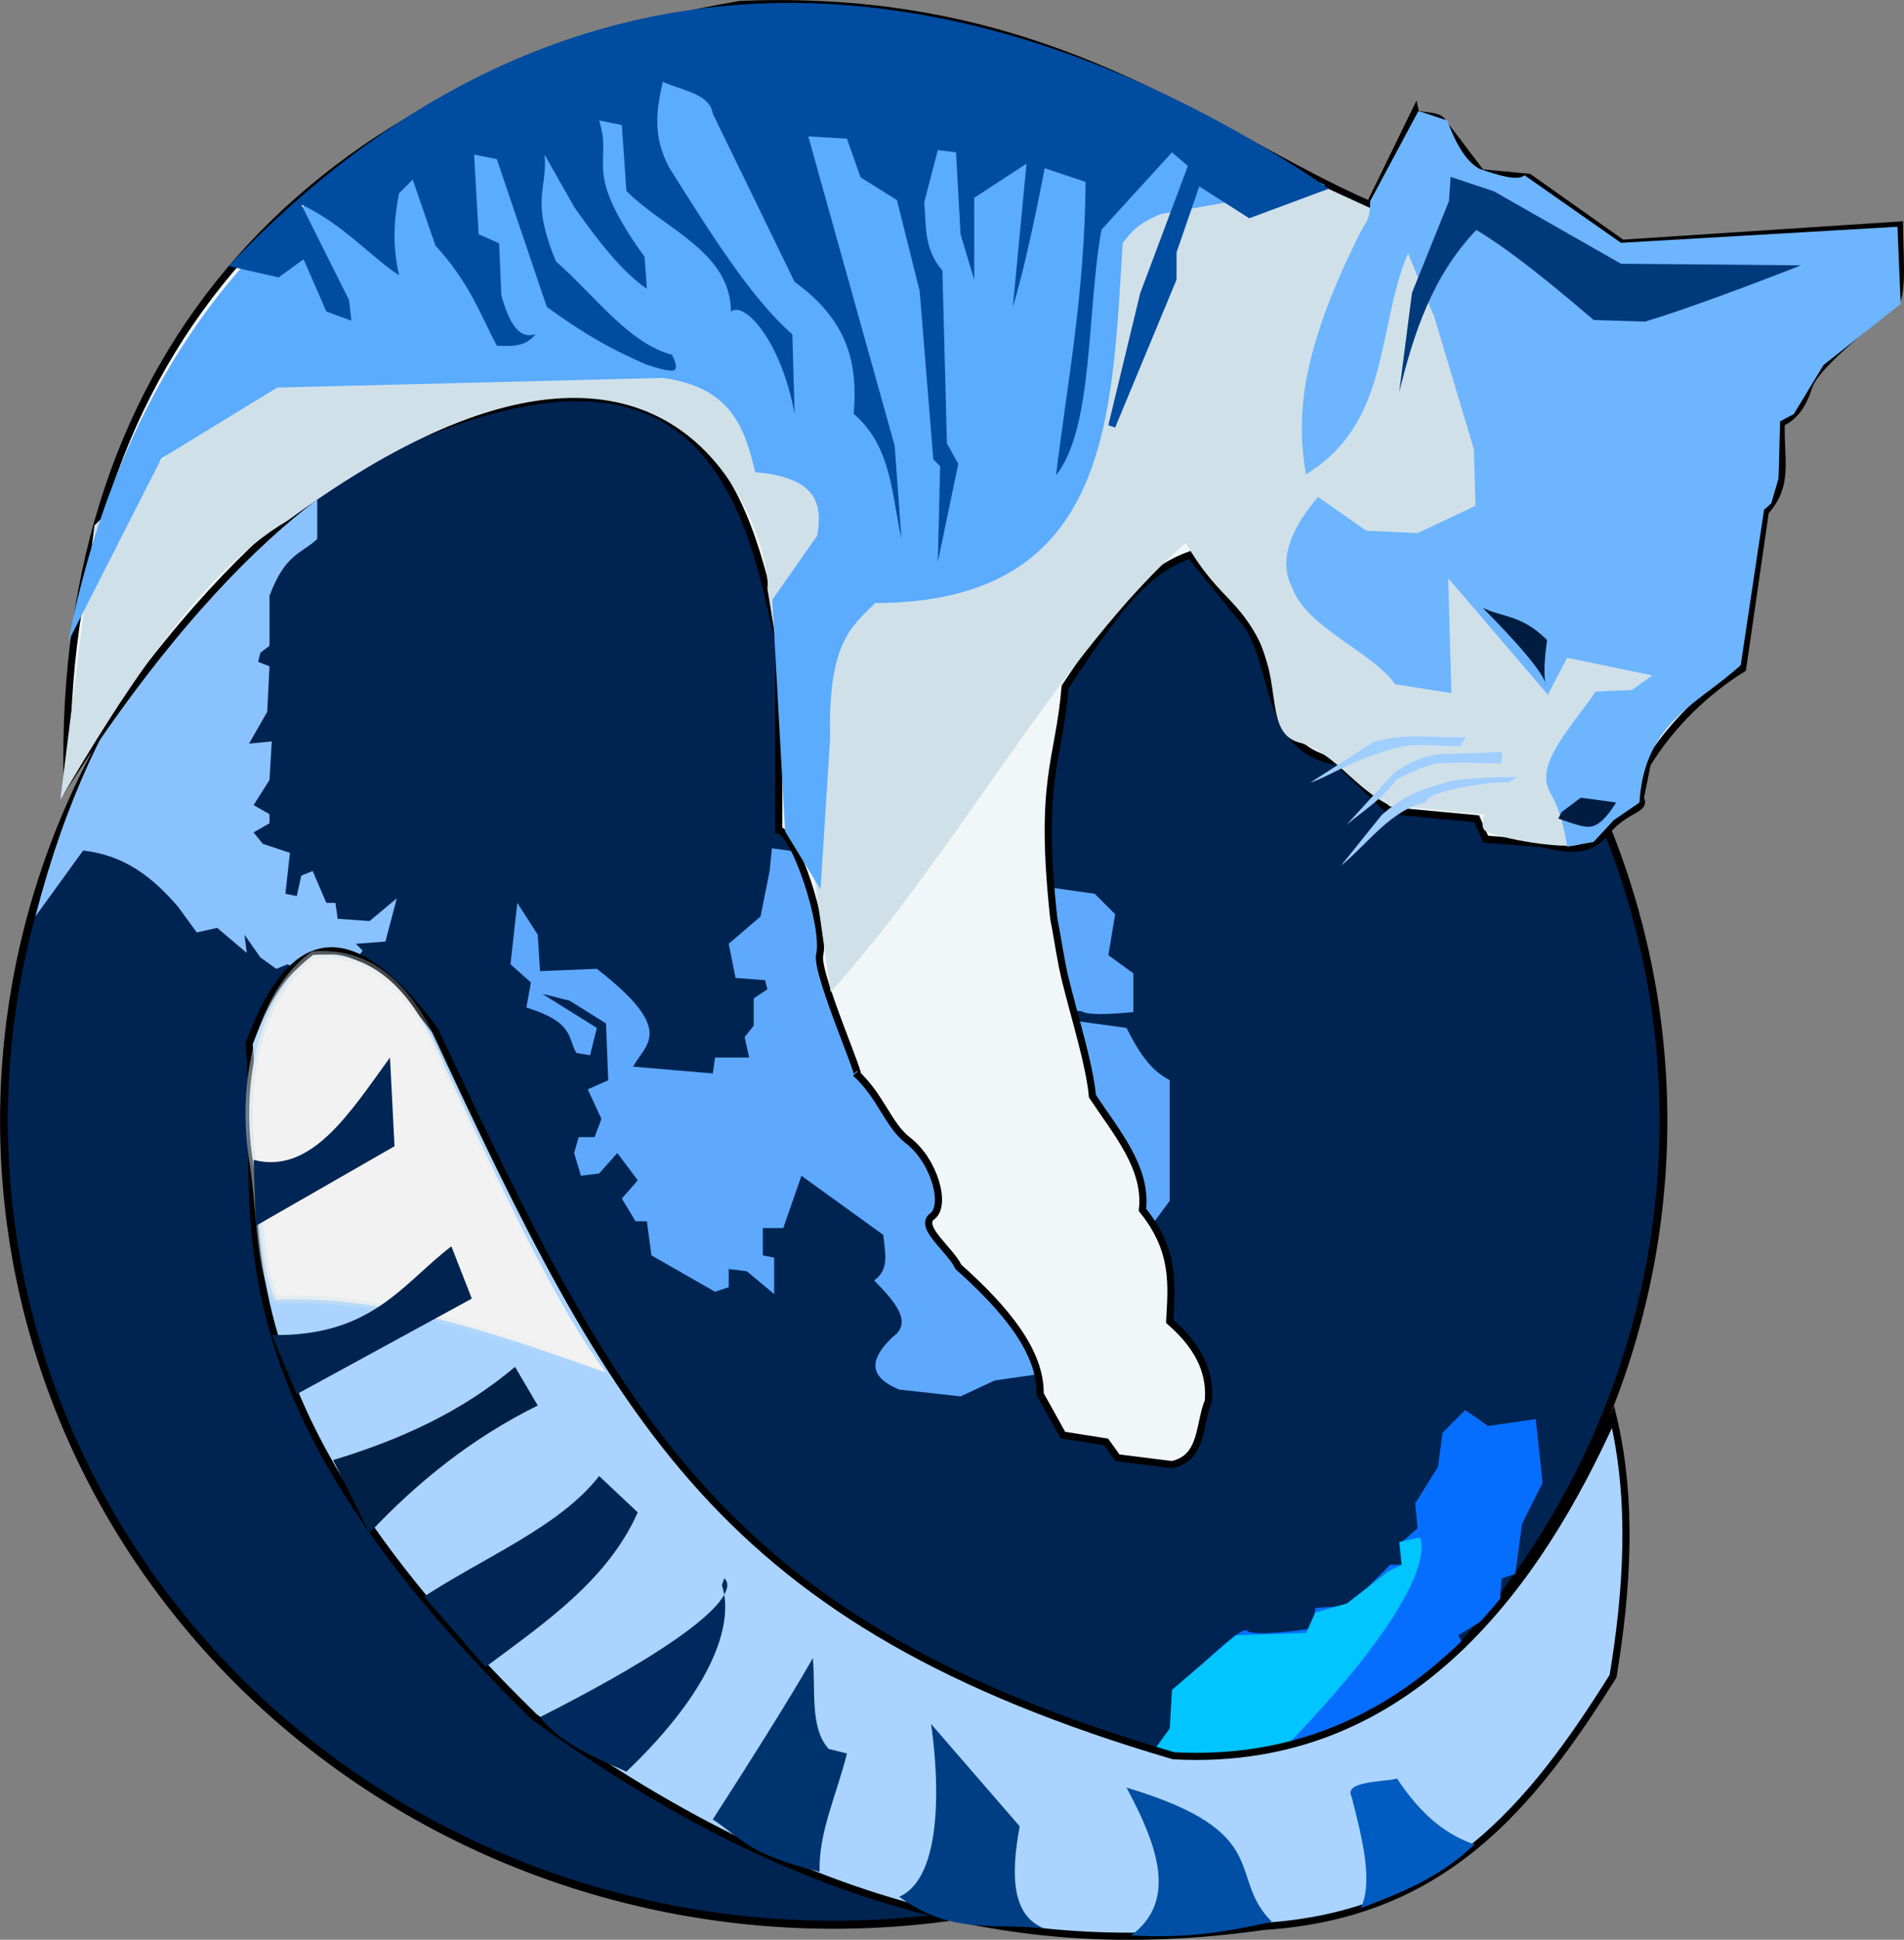
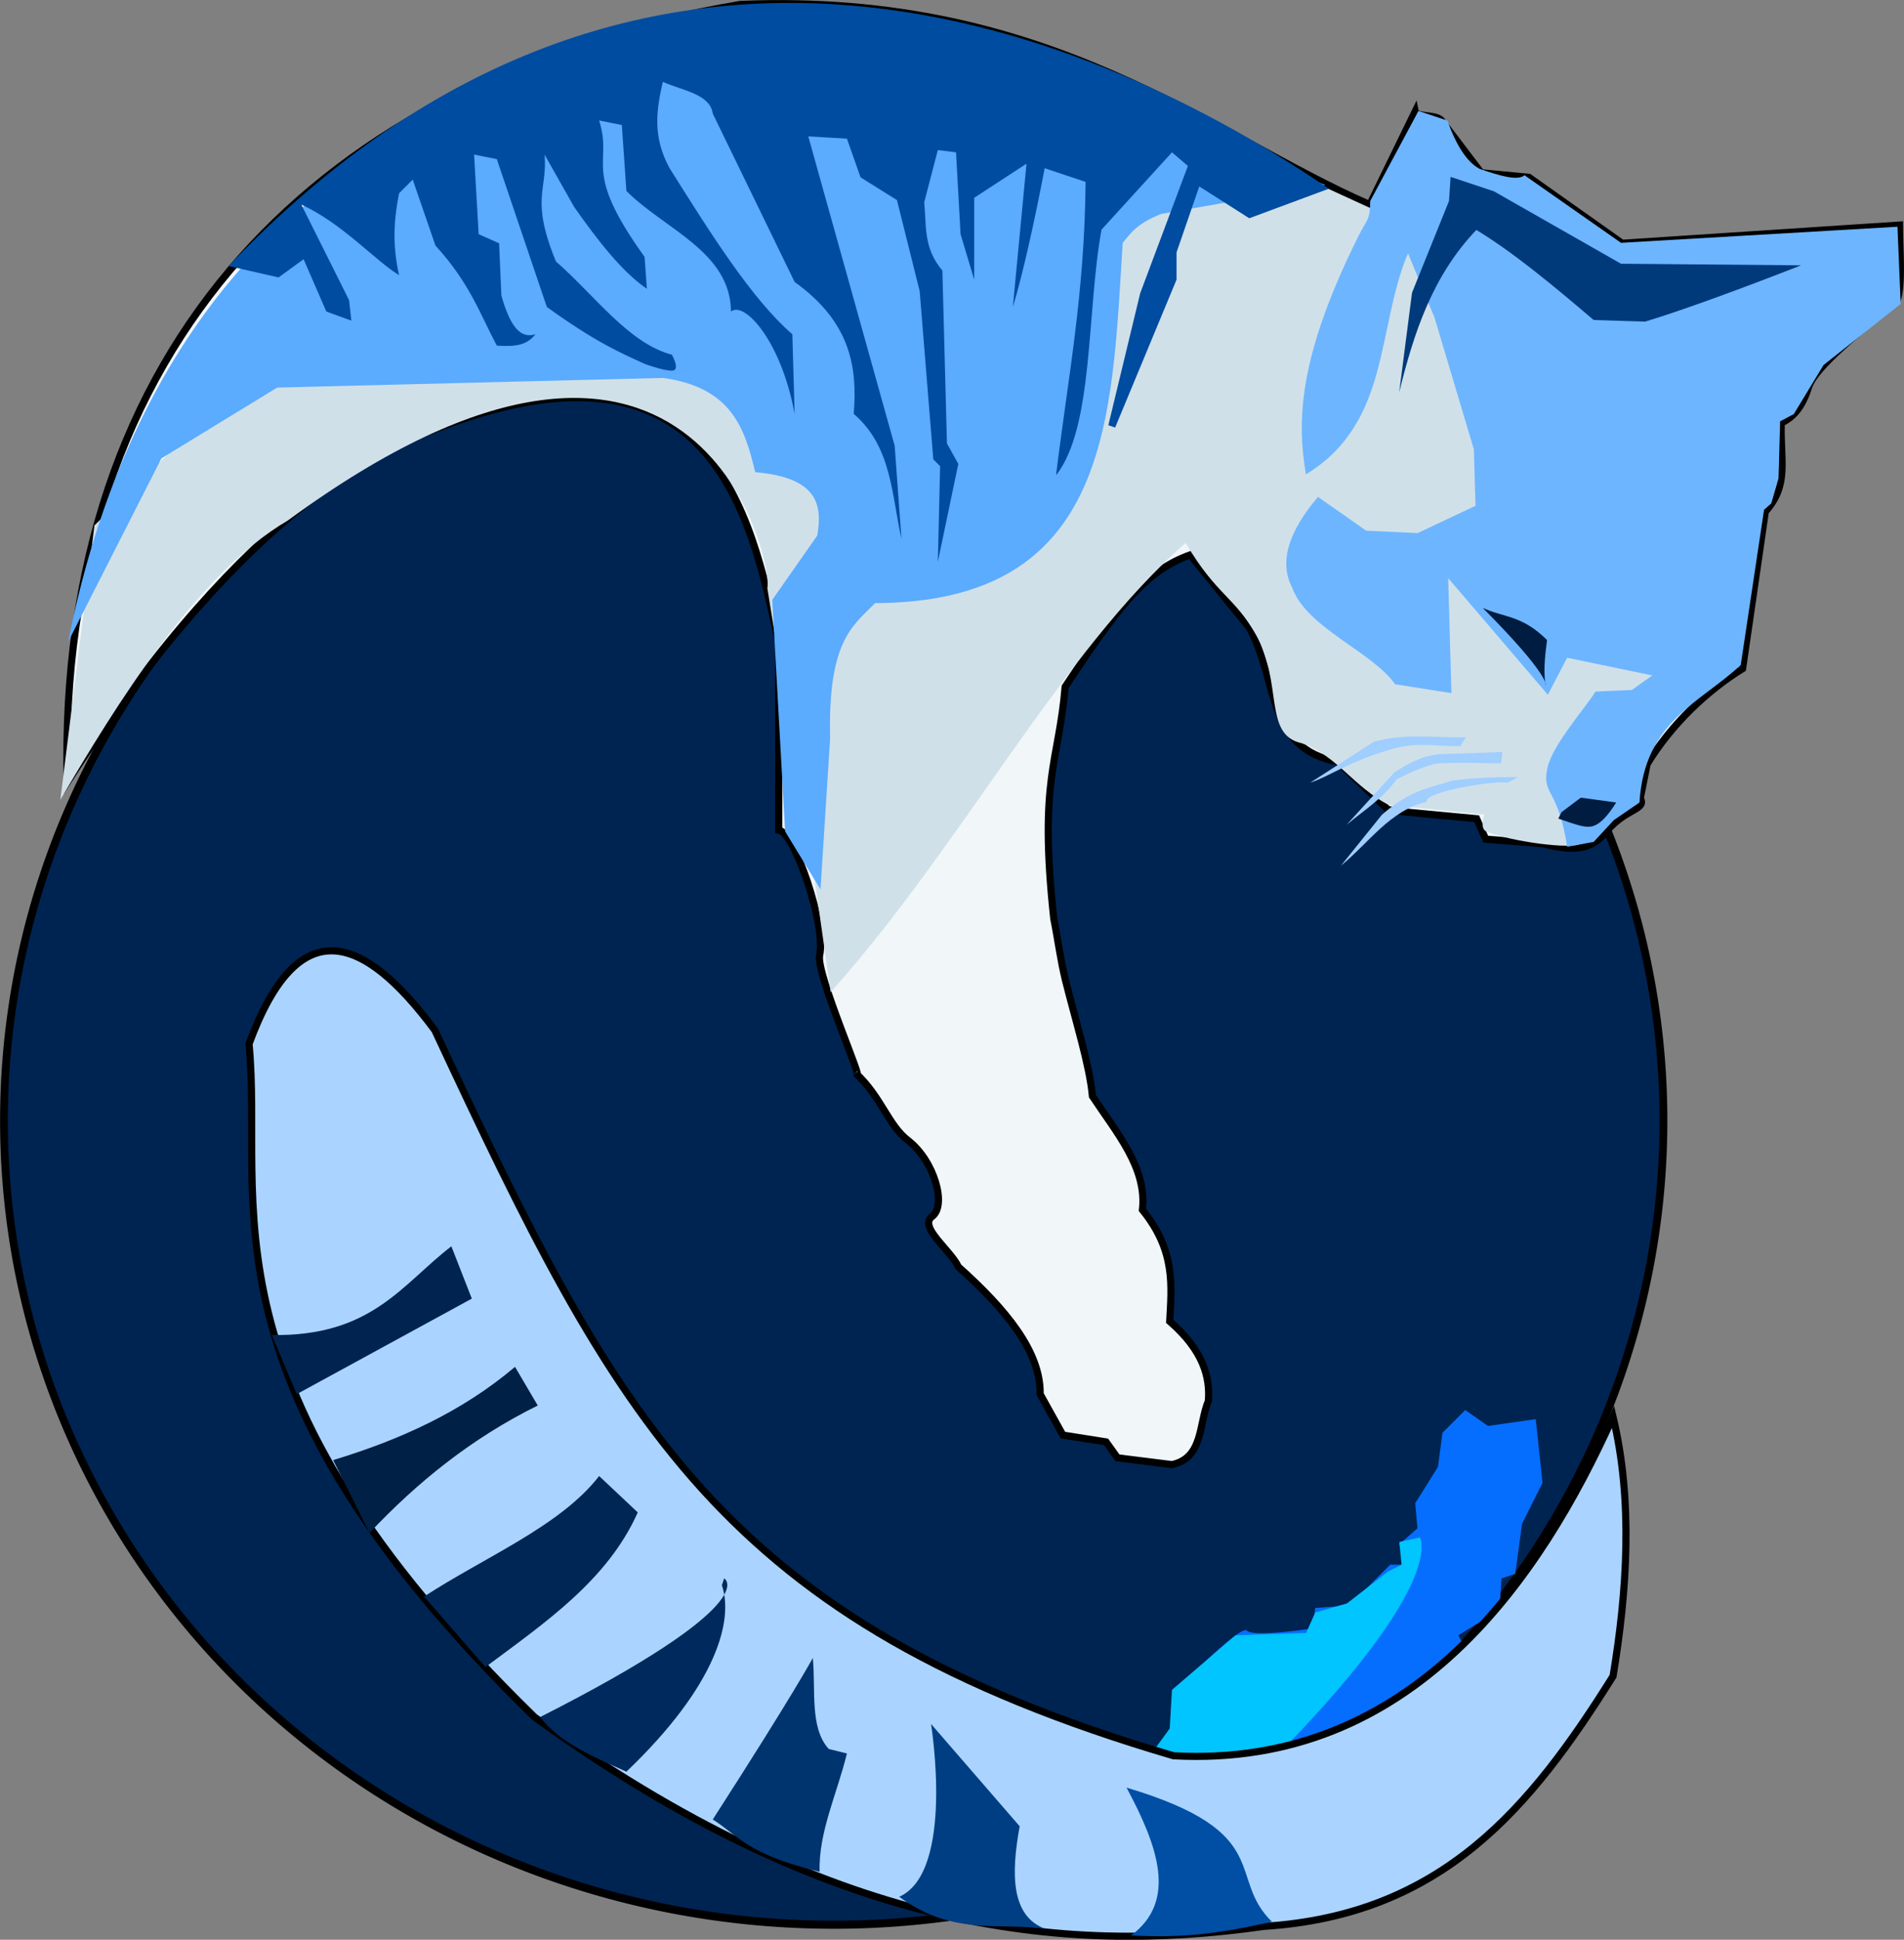
<svg xmlns="http://www.w3.org/2000/svg" xmlns:xlink="http://www.w3.org/1999/xlink" version="1.1" width="266.173" height="271.034">
  <rect width="100%" height="100%" fill="#808080" stroke="none" />
  <defs id="defs6">
    <linearGradient id="linearGradient3716">
      <stop id="stop3718" style="stop-color:#d4e3eb;stop-opacity:0.498" offset="0" />
      <stop id="stop3720" style="stop-color:#d4e3eb;stop-opacity:0" offset="1" />
    </linearGradient>
    <linearGradient id="linearGradient3676">
      <stop id="stop3684" style="stop-color:#d4e3eb;stop-opacity:0.498" offset="0" />
      <stop id="stop3680" style="stop-color:#d4e3eb;stop-opacity:0" offset="1" />
    </linearGradient>
    <linearGradient x1="64.844" y1="175.62" x2="114.723" y2="175.62" id="linearGradient3714" xlink:href="#linearGradient3716" gradientUnits="userSpaceOnUse" gradientTransform="translate(-30.016,-13.04)" />
  </defs>
  <path d="m 255.278,178.653 a 106.515,99.774 0 1 1 -213.031,0 106.515,99.774 0 1 1 213.031,0 z" transform="matrix(1.089,0,0,1.126,-45.451,-44.57)" id="path3648" style="fill:#002452;fill-opacity:1;stroke:#000000;stroke-opacity:1" />
-   <path d="m 4.942,128.062 6.674,-9.216 c 5.949,0.649 9.922,3.932 13.347,7.945 l 2.542,3.496 2.86,-0.636 4.131,3.496 -0.318,-2.542 2.225,3.178 2.225,1.589 1.589,-0.636 6.356,3.496 4.131,-5.403 -0.953,-0.953 4.131,-0.318 1.589,-6.038 -3.814,3.178 -4.449,-0.318 -0.318,-2.225 -1.271,0 -1.907,-4.449 -1.589,0.636 -0.636,2.86 -1.589,-0.318 0.636,-5.72 -3.814,-1.271 -1.271,-1.589 2.225,-1.271 0,-1.271 -2.225,-1.271 2.225,-3.496 0.318,-5.403 -3.178,0.318 2.542,-4.449 0.318,-6.356 -1.589,-0.636 0.318,-1.271 1.271,-0.953 0,-6.992 c 2.225,-5.936 4.449,-5.843 6.674,-7.945 l 0,-6.674 C 28.561,79.619 13.317,95.564 4.942,128.062 z" id="path3660" style="fill:#8ac2ff;fill-opacity:1;stroke:none" />
-   <path d="m 72.315,126.155 2.86,4.449 0.318,5.085 7.945,-0.318 c 11.298,8.756 6.656,10.539 5.085,13.665 l 11.123,0.953 0.318,-2.225 4.767,0 -0.636,-2.86 1.271,-1.589 0,-3.814 1.907,-1.271 -0.318,-1.271 -4.131,-0.318 -0.953,-4.767 4.449,-3.814 1.271,-6.356 0.318,-3.178 45.127,6.356 2.86,2.86 -0.953,5.72 3.496,2.542 0,5.403 c 0,0 -5.72,0.636 -6.992,0 -1.271,-0.636 -3.178,0.953 -3.178,0.953 l 9.216,1.271 c 2.551,5.128 4.319,6.34 6.038,7.309 l 0,16.843 -17.797,24.153 -6.674,0.953 -4.767,2.225 -8.581,-0.953 c -4.701,-1.949 -3.84,-4.517 -0.953,-7.309 2.981,-2.101 0.278,-5.015 -2.542,-7.945 2.205,-1.525 1.491,-4.023 1.271,-6.356 l -11.441,-8.263 -2.542,7.309 -2.86,0 0,3.814 1.589,0.318 0,5.085 -3.814,-3.178 -2.542,-0.318 0,2.542 -1.907,0.636 -8.898,-5.085 -0.636,-4.767 -1.589,0 -1.907,-3.178 2.225,-2.542 -2.86,-3.814 -2.542,2.86 -2.542,0.318 -0.953,-3.178 0.636,-2.225 2.225,0 0.953,-2.542 -1.907,-4.131 2.86,-1.271 -0.318,-7.945 -5.085,-3.178 -3.814,-0.953 7.627,4.767 -0.953,3.814 -1.907,-0.318 c -1.269,-2.119 -0.235,-4.237 -6.992,-6.356 l 0.636,-3.496 -2.86,-2.542 0.953,-8.581 z" id="path3658" style="fill:#5ea9fe;fill-opacity:1;stroke:none" />
  <path d="M 9.391,109.312 C 7.973,48.722 44.115,10.697 103.459,0.626 146.877,-1.199 169.155,18.881 191.489,28.592 l 6.356,-13.03 c 0.176,0.823 2.679,0.376 3.607,1.199 l 5.609,7.381 6.674,0.636 13.03,9.216 38.771,-2.542 c 0.026,3.76 0.432,8.279 -0.318,10.487 -4.86,4.075 -11.469,9.316 -12.365,12.1 -0.813,2.527 -1.886,4.138 -3.843,5.061 -0.148,5.381 1.137,8.619 -2.225,12.394 l -3.178,21.928 c -5.019,3.118 -9.957,7.787 -13.347,13.347 l -0.953,4.767 c 0.905,1.64 -2.06,1.414 -4.696,4.611 -2.149,2.607 -4.48,2.874 -8.969,1.744 l -7.945,-0.636 -1.271,-2.86 -10.169,-0.953 -2.225,-0.318 -6.992,-6.674 c -10.079,-1.858 -8.322,-11.347 -12.394,-18.75 l -8.263,-10.169 c -6.449,2.308 -10.233,7.534 -17.479,18.432 -0.886,10.585 -3.714,12.8 -1.589,32.415 0.576,2.829 0.931,5.77 1.644,8.63 1.447,5.803 3.353,11.785 3.758,16.159 3.358,5.091 7.657,9.994 6.992,15.89 4.676,5.758 4.062,10.635 3.814,15.572 4.733,4.107 5.658,7.863 5.403,11.123 -1.35,3.225 -0.7,7.949 -5.085,8.898 l -7.627,-0.953 -1.589,-2.225 -6.038,-0.953 -3.178,-5.72 c 0.103,-5.932 -4.802,-11.864 -11.441,-17.797 -1.07,-2.333 -5.62,-5.582 -3.656,-7.035 2.064,-1.528 0.326,-7.775 -3.387,-10.625 -2.742,-2.104 -3.729,-6.067 -7.257,-9.353 1.487,2.094 -5.651,-13.976 -5.085,-16.525 0.925,-4.165 -3.55,-17.263 -5.72,-17.479 l 0,-26.059 C 104.977,71.317 99.244,45.642 62.013,59.506 54.47,62.314 35.271,69.463 9.391,109.312 z" id="path2850" style="fill:#f1f6f8;fill-opacity:1;stroke:#000000;stroke-width:1px;stroke-linecap:butt;stroke-linejoin:miter;stroke-opacity:1" />
  <path d="m 116.125,138.633 c 18.219,-20.339 32.383,-47.7 49.623,-62.77 4.294,7.293 6.791,7.471 9.819,12.81 3.831,6.755 0.997,14.009 6.39,15.169 4.915,1.699 7.288,6.128 12.202,8.64 l 13.222,1.326 c 0.461,-0.56 -0.79,1.869 0.44,2.389 3.136,1.326 12.06,2.605 13.236,1.63 L 235.665,90.366 215.643,40.086 175.918,21.915 41.169,46.383 13.202,73.408 8.435,111.758 C 16.165,98.591 27.539,80.141 40.215,72.744 c 56.878,-41.732 67.906,5.34 67.057,9.447 l 6.674,41.151 2.18,15.292 z" id="path3674" style="fill:#d0e0e9;fill-opacity:1;stroke:none" />
  <path d="m 161.298,245.011 2.86,-3.814 0,-4.767 c 0,0 9.216,-9.534 10.169,-8.581 0.953,0.953 9.216,-0.318 9.216,-0.318 l 0.318,-2.86 4.767,-0.318 5.72,-5.72 1.907,0 -0.636,-2.86 2.542,-2.225 -0.318,-3.496 3.178,-5.085 0.636,-4.767 3.178,-3.178 3.178,2.225 6.674,-0.953 0.953,8.898 -2.86,5.72 -0.953,6.992 -1.907,0.636 -0.318,4.449 -5.72,3.496 0.953,1.907 c -7.568,11.817 -23.282,15.489 -43.538,14.619 z" id="path3650" style="fill:#056eff;fill-opacity:1;stroke:none" />
  <path d="m 179.73,244.058 c 22.679,-23.452 18.75,-29.237 18.75,-29.237 l -2.86,0.636 0.318,3.178 -1.907,0.953 -5.72,4.449 -4.449,1.271 -1.271,2.86 -9.852,0.318 -8.898,7.627 -0.318,5.403 -2.542,3.496 c 8.05,1.482 13.114,-0.022 18.75,-0.953 z" id="path3652" style="fill:#00c5ff;fill-opacity:1;stroke:none" />
  <path d="m 60.788,143.951 c 25.517,54.613 39.888,82.743 103.262,101.378 33.42,1.818 51.341,-24.897 61.45,-47.352 2.814,11.804 1.967,24.315 0,36.229 -11.52,18.391 -23.858,33.374 -48.78,34.958 -28.414,4.027 -60.626,0.704 -101.995,-29.238 -48.001,-46.845 -37.757,-71.801 -39.911,-94.069 6.789,-18.451 15.815,-15.579 25.974,-1.907 z" id="path2818" style="fill:#aad4ff;fill-opacity:1;stroke:#000000;stroke-width:0.998px;stroke-linecap:butt;stroke-linejoin:miter;stroke-opacity:1" />
-   <path d="m 38.573,181.625 c 16.236,-0.897 34.888,6.196 46.134,10.156 -7.22,-9.739 -14.359,-25.437 -22.504,-42.703 -3.141,-7.45 -8.015,-16.451 -18.423,-15.649 -6.37,4.55 -10.507,15.806 -8.396,29.051 1.007,6.166 0.826,14.519 3.189,19.145 z" id="path3706" style="fill:#f2f2f2;stroke:url(#linearGradient3714)" />
-   <path d="m 35.45,162.066 c 8.073,2.101 13.451,-6.577 19.068,-14.301 l 0.636,12.394 -19.386,11.123 -0.318,-9.216 z" id="path2820" style="fill:#002655;fill-opacity:1;stroke:none" />
  <path d="m 41.489,194.799 24.47,-13.347 -2.86,-7.309 c -6.89,5.281 -11.115,12.635 -25.106,12.394 l 3.496,8.263 z" id="path2822" style="fill:#00244f;fill-opacity:1;stroke:none" />
  <path d="m 46.573,204.016 c 9.244,-2.802 17.948,-6.697 25.424,-13.03 l 3.178,5.403 c -9.218,4.553 -16.837,10.705 -23.517,17.797 l -5.085,-10.169 z" id="path2824" style="fill:#002045;fill-opacity:1;stroke:none" />
  <path d="m 59.285,223.083 c 8.405,-5.49 19.075,-9.848 24.47,-16.843 l 5.403,5.085 c -4.239,9.49 -12.959,15.396 -21.292,21.61 l -8.581,-9.852 z" id="path2826" style="fill:#002655;fill-opacity:1;stroke:none" />
  <path d="M 75.493,239.927 C 106.692,224.114 101.403,220.638 101.234,220.541 l -0.318,0.953 c 1.642,4.82 -0.628,13.915 -13.347,26.059 -4.528,-2.04 -9.189,-3.947 -12.076,-7.627 z" id="path2828" style="fill:#002a5d;fill-opacity:1;stroke:none" />
  <path d="m 99.645,254.227 c 11.679,-18.154 13.888,-22.421 13.983,-22.564 0.433,4.478 -0.469,9.741 2.225,12.712 l 2.542,0.636 c -1.33,5.508 -3.994,11.017 -3.814,16.525 -10.046,-2.436 -11.154,-4.873 -14.936,-7.309 z" id="path2830" style="fill:#00346f;fill-opacity:1;stroke:none" />
  <path d="m 125.705,265.033 c 7.815,-3.455 4.449,-24.153 4.449,-24.153 l 12.394,14.301 c -1.25,6.837 -1.146,12.514 3.496,14.301 -6.676,-0.864 -12.898,1.002 -20.339,-4.449 z" id="path2832" style="fill:#003e84;fill-opacity:1;stroke:none" />
  <path d="m 157.484,249.778 c 20.936,6.25 13.914,12.5 20.339,18.75 -5.525,1.157 -10.887,2.396 -19.703,1.907 6.504,-4.819 3.748,-12.488 -0.636,-20.657 z" id="path2834" style="fill:#004fa5;fill-opacity:1;stroke:none" />
-   <path d="m 195.302,248.507 c 3.602,5.479 7.203,7.956 10.805,9.216 -4.75,4.606 -10.311,6.779 -15.89,8.898 1.75,-3.561 0.299,-9.521 -1.271,-15.572 -1.179,-2.248 4.692,-2.042 6.356,-2.542 z" id="path2836" style="fill:#005cc1;fill-opacity:1;stroke:none" />
  <path d="m 182.566,66.289 c -1.3,-7.633 -1.005,-16.549 7.334,-33.288 1.185,-2.379 1.631,-2.154 1.654,-4.914 l 6.741,-12.584 4.045,1.348 c 1.214,3.382 2.681,5.755 4.494,6.741 2.742,0.944 5.319,1.724 6.292,0.899 l 13.483,9.438 38.651,-2.247 0.449,10.786 -10.786,8.539 -4.157,6.854 -1.91,1.011 -0.225,7.977 -1.011,3.483 -1.011,0.899 -3.258,21.685 c -5.658,5.301 -13.477,7.846 -14.157,19.213 l -3.595,2.472 -2.809,3.034 -3.708,0.674 c -1.287,-8.394 -3.603,-7.131 -2.744,-11.048 0.72,-3.288 5.595,-8.692 6.694,-10.629 l 5.09,-0.225 2.87,-2.031 -11.91,-2.472 -2.697,5.168 -13.932,-16.292 0.449,16.067 -7.865,-1.236 c -3.169,-4.533 -12.371,-7.873 -14.382,-13.483 -1.906,-3.611 -0.489,-7.887 3.595,-12.696 l 6.741,4.719 7.191,0.337 8.09,-3.82 -0.225,-7.865 -5.506,-18.427 -3.708,-8.989 c -4.426,10.441 -2.386,23.654 -14.269,30.898 z" id="path3646" style="fill:#6db5ff;fill-opacity:1;stroke:none" />
  <path d="M 9.534,89.66 22.568,64.042 38.748,54.155 92.679,52.806 c 9.667,1.321 11.45,7.148 12.898,13.167 8.739,0.759 9.411,4.543 8.675,8.856 l -6.292,8.989 1.798,32.359 4.944,8.09 1.348,-21.123 c -0.335,-13.59 3.156,-15.7 6.292,-18.876 32.977,-0.102 33.066,-25.784 34.606,-50.336 1.117,-1.348 1.966,-2.697 5.393,-4.045 l 22.921,-4.045 C 83.25,-16.343 23.538,18.901 9.534,89.66 z" id="path3644" style="fill:#5babfe;fill-opacity:1;stroke:none" />
  <g transform="translate(-30.016,-13.04)" id="g3638">
    <path d="m 61.97,50.212 6.992,1.589 3.496,-2.542 3.178,7.309 3.496,1.271 -0.318,-2.86 c -2.225,-4.449 -4.449,-8.898 -6.674,-13.347 5.702,2.576 10.468,7.952 13.665,9.852 -0.99,-4.309 -0.693,-7.974 0,-11.441 l 1.907,-1.907 3.178,9.216 c 4.802,5.238 6.229,9.562 8.581,13.983 2.828,0.18 4.217,-0.126 5.403,-1.589 -2.119,0.655 -3.529,-1.06 -4.767,-5.403 l -0.318,-7.309 -2.86,-1.271 -0.636,-11.123 3.178,0.636 6.992,20.657 c 6.804,4.898 10.153,6.339 13.665,7.945 0,0 2.542,0.953 3.814,0.953 1.271,0 0,-2.225 0,-2.225 -6.086,-1.61 -10.876,-8.402 -16.208,-13.03 -3.612,-8.804 -1.151,-9.927 -1.589,-14.936 l 4.131,7.309 c 3.39,4.828 6.78,9.134 10.169,11.441 l -0.318,-4.449 c -8.901,-12.385 -4.374,-12.833 -6.356,-19.068 l 3.178,0.636 0.636,9.216 c 5.334,5.351 14.557,8.479 14.619,16.843 1.856,-1.503 7.016,4.05 8.898,14.301 L 140.784,59.746 C 135.064,54.789 129.343,45.632 123.623,36.547 c -2.498,-4.57 -1.773,-8.335 -0.953,-12.076 2.712,1.229 6.601,1.673 6.992,4.449 L 141.102,52.436 c 7.863,5.633 8.787,11.96 8.263,18.432 5.337,4.581 5.289,11.317 6.674,17.479 l -0.953,-13.03 -12.076,-43.22 5.403,0.318 1.907,5.403 5.085,3.178 3.178,12.712 1.907,23.517 0.953,0.953 -0.318,13.347 2.86,-13.665 L 162.394,75 161.758,50.847 c -2.708,-3.178 -2.21,-6.356 -2.542,-9.534 l 1.907,-7.309 2.542,0.318 0.636,11.441 1.907,6.356 0,-11.441 7.309,-4.767 -1.907,20.021 c 1.365,-4.428 3.123,-12.417 4.449,-19.386 l 5.72,1.907 c -0.131,15.746 -2.488,27.518 -4.131,40.996 5.293,-6.699 4.258,-22.847 6.356,-34.322 l 9.852,-10.805 2.225,1.907 -6.674,17.797 -4.449,18.432 0.953,0.318 8.581,-20.657 0,-3.814 3.178,-9.216 6.992,4.449 11.123,-4.131 C 184.322,17.953 120.333,-11 61.97,50.212 z" id="path2852" style="fill:#004ca0;fill-opacity:1;stroke:none" />
    <path d="m 225.615,67.868 1.798,-13.932 5.168,-12.809 0.225,-3.371 6.067,2.022 17.753,10.112 25.168,0.225 c -7.213,2.829 -16.118,6.142 -21.797,7.865 l -7.191,-0.225 c -5.686,-4.847 -11.309,-9.508 -16.404,-12.584 -6.17,6.462 -8.757,14.46 -10.786,22.696 z" id="path2858" style="fill:#003a7b;fill-opacity:1;stroke:none" />
    <path d="m 237.3,97.98 c 9.328,9.381 8.815,10.761 8.764,10.786 -0.235,-1.845 -0.168,-3.324 0.225,-6.292 -3.496,-3.496 -6.024,-3.123 -8.989,-4.494 z" id="path2860" style="fill:#001c41;fill-opacity:1;stroke:none" />
    <path d="m 248.311,126.519 2.697,-2.022 4.944,0.674 c -1.198,1.928 -2.397,3.236 -3.595,3.371 -0.75,0.074 -1.429,-0.04 -4.494,-1.124 l 0.449,-0.899 z" id="path3636" style="fill:#001c41;fill-opacity:1;stroke:none" />
  </g>
  <g transform="translate(-26.42,-11.242)" id="g3700">
    <path d="m 236.282,117.903 c -8.104,-0.159 -7.945,0 -7.945,0 -1.263,-0.22 -3.722,0.756 -6.674,2.225 -2.004,2.771 -4.602,4.355 -6.992,6.356 l 6.674,-7.309 c 1.776,-1.137 3.59,-2.236 6.197,-2.542 3.583,-0.106 6.109,-0.212 8.898,-0.318 l -0.159,1.589 z" id="path3690" style="fill:#9fceff;fill-opacity:1;stroke:none" />
    <path d="m 230.561,115.519 c -3.236,0.015 -6.235,-0.681 -9.852,0.477 -5.949,1.739 -8.205,3.627 -11.123,4.608 l 8.898,-5.72 c 4.64,-1.262 8.606,-0.501 12.871,-0.636 l -0.794,1.271 z" id="path3692" style="fill:#9fceff;fill-opacity:1;stroke:none" />
    <path d="m 237.105,120.636 c -0.994,-0.443 -11.584,1.134 -11.267,2.644 -5.11,1.19 -8.083,5.775 -11.961,8.924 l 5.72,-7.106 c 3.96,-3.503 6.791,-3.778 9.881,-4.792 3.678,-0.459 6.406,-0.465 9.187,-0.496 l -1.56,0.826 z" id="path3696" style="fill:#9fceff;fill-opacity:1;stroke:none" />
    <path d="m 217.055,129.661 0,0 z" id="path3698" style="fill:none;stroke:#000000;stroke-width:1px;stroke-linecap:butt;stroke-linejoin:miter;stroke-opacity:1" />
  </g>
</svg>